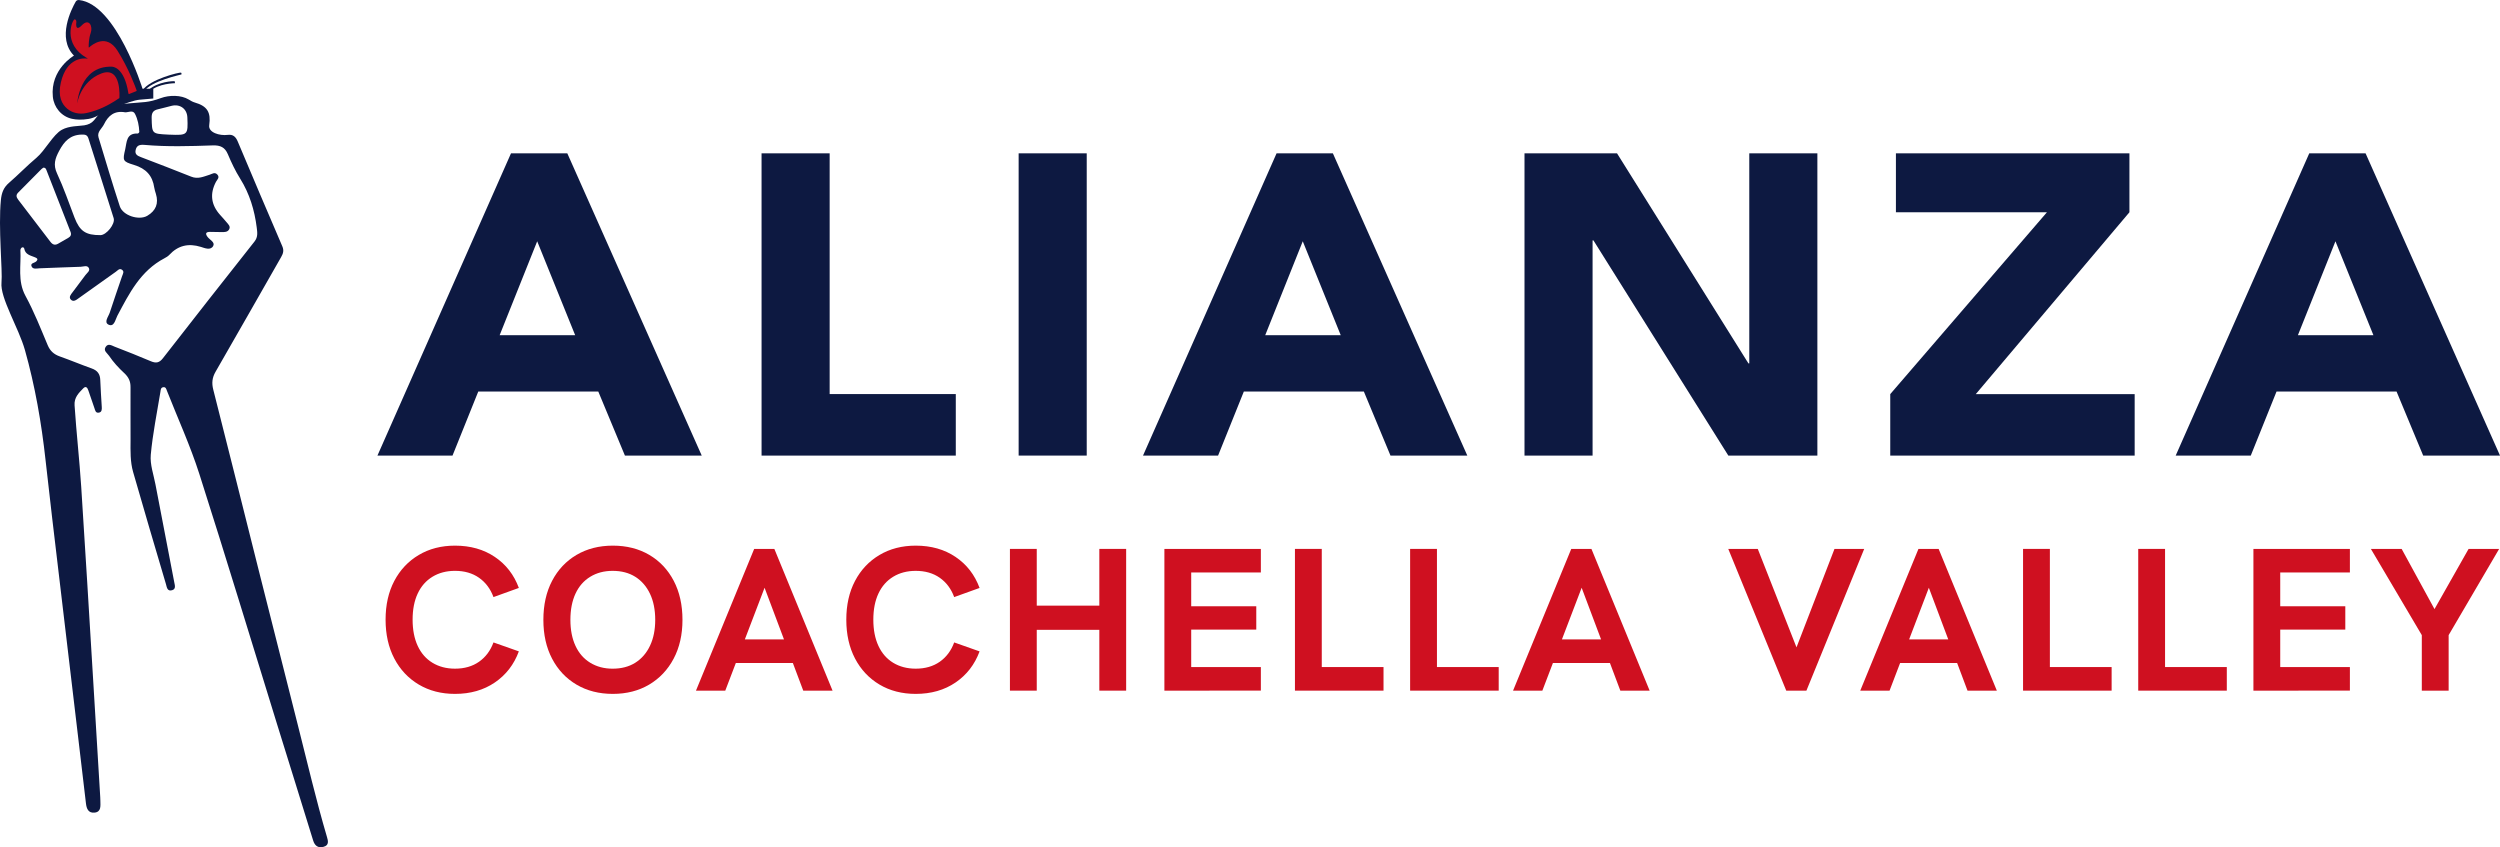
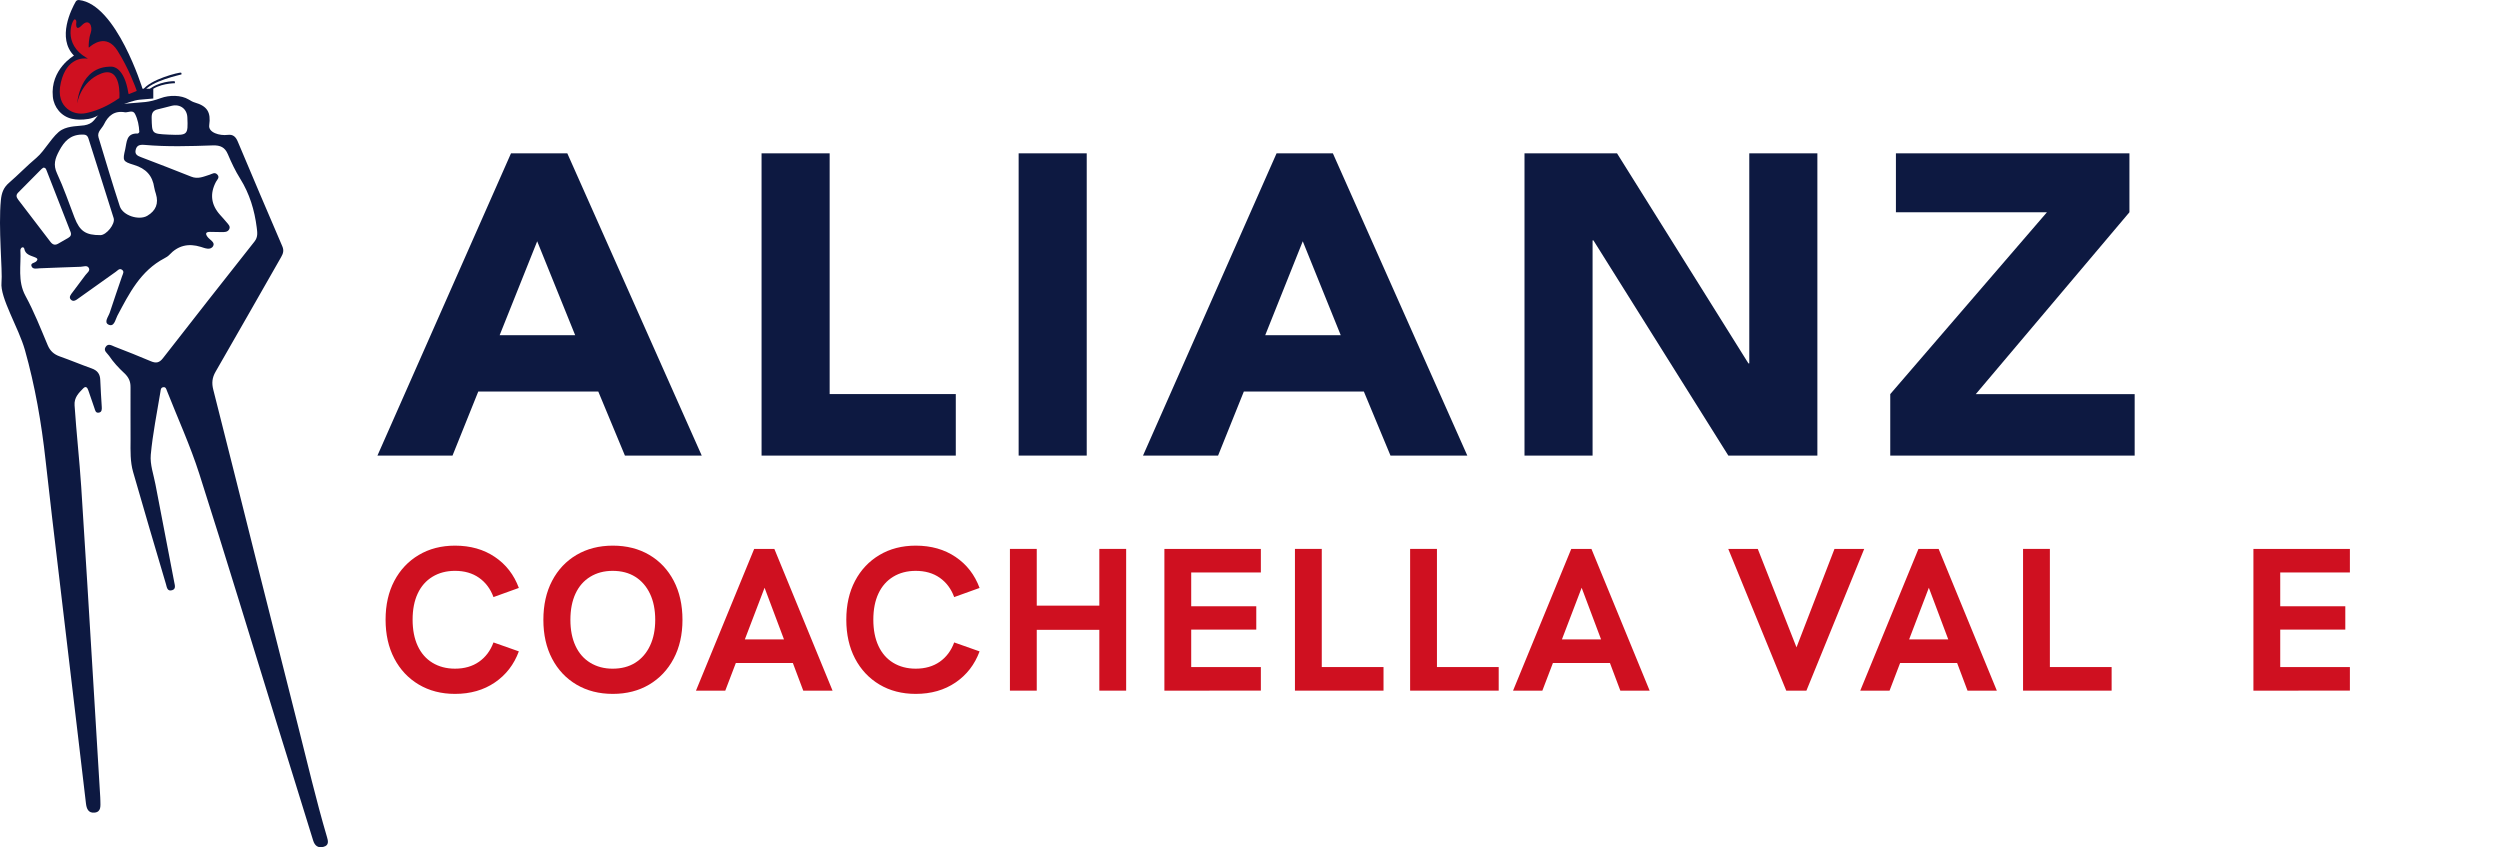
<svg xmlns="http://www.w3.org/2000/svg" width="180" height="61" viewBox="0 0 180 61" fill="none">
  <g id="sticky icon" clip-path="url(#clip0_9698_3250)">
    <path id="Vector" d="M36.792 11.04H40.846L50.525 32.802H44.994L43.077 28.191H34.435L32.581 32.802H27.176L36.792 11.04ZM38.678 17.372L35.975 24.134H41.412L38.678 17.372Z" fill="#0D1941" />
    <path id="Vector_2" d="M54.832 11.04H59.735V28.375H68.817V32.802H54.833L54.832 11.04Z" fill="#0D1941" />
    <path id="Vector_3" d="M73.342 11.04H78.244V32.802H73.342V11.04Z" fill="#0D1941" />
    <path id="Vector_4" d="M91.913 11.04H95.967L105.646 32.802H100.115L98.198 28.191H89.556L87.702 32.802H82.297L91.913 11.04ZM93.799 17.372L91.096 24.134H96.533L93.799 17.372Z" fill="#0D1941" />
    <path id="Vector_5" d="M109.764 11.04H116.426L125.885 26.163H125.948V11.04H130.851V32.802H124.44L114.729 17.31H114.666V32.802H109.764V11.04Z" fill="#0D1941" />
    <path id="Vector_6" d="M136.098 28.376L147.38 15.282H136.506V11.041H153.319V15.282L142.257 28.376H153.696V32.802H136.098V28.376Z" fill="#0D1941" />
-     <path id="Vector_7" d="M166.267 11.04H170.321L180 32.801H174.469L172.552 28.191H163.91L162.056 32.801H156.65L166.267 11.04ZM168.152 17.372L165.449 24.134H170.886L168.152 17.372Z" fill="#0D1941" />
    <path id="Vector_8" d="M32.761 49.96C31.773 49.96 30.903 49.735 30.149 49.286C29.396 48.838 28.809 48.213 28.39 47.412C27.971 46.612 27.762 45.68 27.762 44.616C27.762 43.551 27.971 42.622 28.39 41.826C28.809 41.031 29.395 40.408 30.149 39.96C30.903 39.511 31.773 39.286 32.761 39.286C33.869 39.286 34.825 39.557 35.628 40.099C36.432 40.64 37.008 41.385 37.357 42.331L35.531 42.99C35.311 42.395 34.964 41.931 34.49 41.599C34.016 41.267 33.44 41.101 32.761 41.101C32.143 41.101 31.602 41.243 31.137 41.526C30.673 41.809 30.319 42.212 30.075 42.734C29.83 43.256 29.708 43.883 29.708 44.615C29.708 45.347 29.83 45.977 30.075 46.504C30.319 47.031 30.673 47.437 31.137 47.719C31.602 48.002 32.143 48.144 32.761 48.144C33.44 48.144 34.016 47.978 34.49 47.646C34.964 47.315 35.311 46.851 35.531 46.255L37.357 46.899C37.007 47.846 36.431 48.593 35.628 49.139C34.825 49.686 33.869 49.96 32.761 49.96Z" fill="#CF1020" />
    <path id="Vector_9" d="M44.123 49.96C43.135 49.96 42.264 49.738 41.511 49.294C40.757 48.85 40.171 48.227 39.752 47.427C39.332 46.627 39.123 45.695 39.123 44.63C39.123 43.557 39.332 42.62 39.752 41.819C40.171 41.019 40.757 40.397 41.511 39.952C42.264 39.509 43.135 39.286 44.123 39.286C45.121 39.286 45.996 39.509 46.75 39.952C47.503 40.397 48.09 41.019 48.509 41.819C48.928 42.62 49.138 43.557 49.138 44.63C49.138 45.695 48.925 46.627 48.501 47.427C48.077 48.227 47.488 48.849 46.735 49.294C45.981 49.738 45.111 49.96 44.123 49.96ZM44.108 48.145C44.746 48.145 45.292 48.001 45.747 47.713C46.201 47.425 46.553 47.017 46.802 46.49C47.052 45.963 47.176 45.343 47.176 44.63C47.176 43.908 47.052 43.283 46.802 42.756C46.553 42.229 46.201 41.822 45.747 41.533C45.292 41.245 44.746 41.102 44.108 41.102C43.499 41.102 42.963 41.243 42.499 41.526C42.035 41.809 41.68 42.214 41.436 42.741C41.191 43.268 41.069 43.898 41.069 44.63C41.069 45.352 41.191 45.977 41.436 46.504C41.68 47.031 42.035 47.437 42.499 47.719C42.963 48.002 43.499 48.145 44.108 48.145Z" fill="#CF1020" />
    <path id="Vector_10" d="M50.11 49.726L54.301 39.521H55.753L59.944 49.726H57.834L55.049 42.318L52.22 49.726H50.11ZM52.865 47.735L53.463 46.036H56.607L57.235 47.735H52.865Z" fill="#CF1020" />
    <path id="Vector_11" d="M65.933 49.96C64.945 49.96 64.075 49.736 63.321 49.287C62.568 48.838 61.981 48.213 61.562 47.413C61.143 46.612 60.934 45.68 60.934 44.616C60.934 43.552 61.143 42.623 61.562 41.827C61.981 41.031 62.567 40.409 63.321 39.96C64.075 39.511 64.945 39.286 65.933 39.286C67.041 39.286 67.997 39.557 68.8 40.099C69.603 40.64 70.18 41.385 70.529 42.332L68.702 42.99C68.483 42.395 68.136 41.931 67.662 41.599C67.188 41.267 66.611 41.102 65.933 41.102C65.315 41.102 64.773 41.243 64.309 41.526C63.845 41.809 63.491 42.212 63.247 42.734C63.002 43.256 62.88 43.883 62.88 44.615C62.88 45.348 63.002 45.977 63.247 46.504C63.491 47.031 63.845 47.437 64.309 47.72C64.773 48.002 65.315 48.144 65.933 48.144C66.612 48.144 67.188 47.978 67.662 47.647C68.136 47.315 68.483 46.851 68.702 46.255L70.529 46.9C70.179 47.846 69.603 48.593 68.8 49.139C67.997 49.686 67.041 49.96 65.933 49.96Z" fill="#CF1020" />
    <path id="Vector_12" d="M72.715 49.726V39.521H74.646V43.606H79.152V39.521H81.083V49.726H79.152V45.348H74.646V49.726H72.715Z" fill="#CF1020" />
    <path id="Vector_13" d="M83.836 49.726V39.521H90.782V41.219H85.767V43.65H90.452V45.333H85.767V48.027H90.782V49.725L83.836 49.726Z" fill="#CF1020" />
    <path id="Vector_14" d="M93.236 49.726V39.521H95.167V48.028H99.613V49.726H93.236Z" fill="#CF1020" />
    <path id="Vector_15" d="M101.529 49.726V39.521H103.46V48.028H107.906V49.726H101.529Z" fill="#CF1020" />
    <path id="Vector_16" d="M108.94 49.726L113.131 39.521H114.583L118.774 49.726H116.664L113.879 42.318L111.05 49.726H108.939H108.94ZM111.695 47.735L112.293 46.037H115.437L116.065 47.735H111.695Z" fill="#CF1020" />
    <path id="Vector_17" d="M128.61 49.726L124.434 39.521H126.559L129.658 47.398H129.044L132.083 39.521H134.223L130.062 49.726H128.61Z" fill="#CF1020" />
    <path id="Vector_18" d="M133.938 49.726L138.129 39.521H139.581L143.772 49.726H141.661L138.877 42.318L136.048 49.726H133.938ZM136.692 47.735L137.291 46.036H140.434L141.063 47.735H136.692H136.692Z" fill="#CF1020" />
    <path id="Vector_19" d="M145.66 49.726V39.521H147.591V48.028H152.037V49.726H145.66Z" fill="#CF1020" />
-     <path id="Vector_20" d="M153.953 49.726V39.521H155.884V48.028H160.33V49.726H153.953Z" fill="#CF1020" />
    <path id="Vector_21" d="M162.246 49.726V39.521H169.192V41.219H164.177V43.65H168.862V45.333H164.177V48.027H169.192V49.725L162.246 49.726Z" fill="#CF1020" />
-     <path id="Vector_22" d="M174.37 49.726V45.729L170.703 39.521H172.918L175.284 43.855L177.739 39.521H179.939L176.302 45.729V49.726H174.37Z" fill="#CF1020" />
    <path id="Vector_23" d="M23.538 60.25C22.755 57.592 22.128 54.895 21.446 52.212C20.518 48.559 19.595 44.904 18.675 41.249C17.569 36.852 16.475 32.451 15.356 28.056C15.236 27.584 15.273 27.197 15.518 26.77C17.105 24.021 18.668 21.26 20.244 18.505C20.388 18.253 20.456 18.034 20.328 17.737C19.247 15.227 18.179 12.712 17.12 10.194C16.98 9.86 16.787 9.661 16.404 9.711C15.806 9.788 14.989 9.542 15.064 9.017C15.196 8.084 14.926 7.638 14.017 7.378C13.866 7.335 13.725 7.249 13.589 7.166C13.036 6.831 12.19 6.838 11.577 7.064C10.652 7.406 10.317 7.343 9.323 7.44C8.483 7.522 7.959 7.573 7.494 7.87C7.257 8.021 6.941 8.453 6.762 8.667C6.593 8.869 6.359 8.976 6.07 9.023C5.695 9.084 4.982 9.052 4.453 9.344C3.818 9.694 3.25 10.836 2.622 11.363C1.937 11.937 1.318 12.586 0.641 13.171C0.248 13.51 0.114 13.899 0.064 14.401C-0.133 16.379 0.195 19.51 0.108 20.339C-0.008 21.44 1.343 23.6 1.795 25.203C2.523 27.788 2.986 30.446 3.279 33.124C3.58 35.876 3.915 38.623 4.239 41.372C4.699 45.271 5.164 49.169 5.625 53.068C5.815 54.666 5.996 56.266 6.191 57.864C6.234 58.212 6.354 58.554 6.807 58.509C7.301 58.459 7.23 58.016 7.227 57.661C7.227 57.569 7.222 57.478 7.217 57.387C7.045 54.542 6.874 51.697 6.701 48.852C6.419 44.247 6.148 39.642 5.847 35.038C5.719 33.085 5.498 31.138 5.369 29.184C5.332 28.622 5.659 28.304 5.991 27.963C6.189 27.76 6.296 27.918 6.363 28.116C6.506 28.544 6.653 28.972 6.803 29.398C6.853 29.543 6.881 29.737 7.095 29.713C7.341 29.687 7.336 29.477 7.327 29.302C7.295 28.656 7.238 28.009 7.219 27.363C7.207 26.933 7.019 26.676 6.604 26.528C5.832 26.253 5.076 25.936 4.303 25.662C3.879 25.512 3.608 25.268 3.432 24.849C2.929 23.655 2.453 22.441 1.834 21.303C1.249 20.227 1.53 19.118 1.469 18.02C1.466 17.956 1.511 17.866 1.563 17.828C1.633 17.777 1.733 17.816 1.747 17.901C1.815 18.311 2.164 18.388 2.478 18.51C2.638 18.572 2.798 18.643 2.6 18.828C2.481 18.939 2.18 18.938 2.269 19.167C2.366 19.417 2.649 19.325 2.859 19.317C3.842 19.285 4.825 19.234 5.808 19.208C6.009 19.202 6.288 19.068 6.403 19.309C6.496 19.504 6.266 19.652 6.152 19.805C5.846 20.218 5.538 20.63 5.227 21.039C5.106 21.199 4.938 21.389 5.091 21.561C5.281 21.773 5.492 21.596 5.671 21.467C6.563 20.832 7.453 20.194 8.347 19.562C8.469 19.476 8.588 19.306 8.764 19.41C8.981 19.538 8.842 19.73 8.791 19.882C8.5 20.758 8.183 21.626 7.903 22.506C7.811 22.795 7.447 23.215 7.831 23.382C8.227 23.553 8.307 23 8.447 22.738C9.301 21.134 10.109 19.504 11.844 18.593C11.966 18.528 12.094 18.454 12.186 18.355C12.82 17.673 13.565 17.498 14.465 17.777C14.743 17.864 15.161 18.047 15.349 17.713C15.501 17.442 15.104 17.271 14.946 17.06C14.778 16.835 14.796 16.699 15.111 16.696C15.393 16.695 15.673 16.709 15.954 16.71C16.156 16.711 16.376 16.721 16.493 16.523C16.621 16.304 16.439 16.155 16.317 16.006C16.167 15.822 16.004 15.649 15.846 15.471C15.194 14.745 15.095 13.951 15.551 13.09C15.63 12.939 15.843 12.782 15.649 12.569C15.464 12.364 15.268 12.525 15.098 12.578C14.661 12.712 14.256 12.918 13.766 12.719C12.562 12.231 11.344 11.775 10.132 11.307C9.893 11.215 9.695 11.109 9.767 10.797C9.839 10.482 10.034 10.4 10.399 10.432C12.032 10.576 13.675 10.527 15.314 10.469C15.867 10.45 16.193 10.602 16.405 11.102C16.661 11.706 16.94 12.3 17.289 12.857C17.973 13.95 18.327 15.134 18.485 16.386C18.528 16.735 18.584 17.063 18.324 17.39C16.115 20.184 13.915 22.985 11.728 25.796C11.469 26.128 11.229 26.166 10.86 26.009C9.997 25.641 9.123 25.297 8.248 24.958C8.041 24.878 7.789 24.695 7.604 24.982C7.427 25.257 7.726 25.429 7.853 25.618C8.161 26.075 8.534 26.482 8.94 26.858C9.263 27.156 9.402 27.458 9.398 27.87C9.386 29.146 9.407 30.423 9.4 31.699C9.395 32.466 9.371 33.24 9.584 33.982C10.358 36.682 11.154 39.375 11.952 42.067C12.012 42.27 12.037 42.6 12.392 42.495C12.68 42.409 12.589 42.139 12.55 41.938C12.102 39.586 11.643 37.235 11.194 34.883C11.059 34.171 10.792 33.441 10.856 32.742C10.995 31.221 11.306 29.715 11.552 28.203C11.573 28.078 11.568 27.91 11.748 27.88C11.94 27.847 11.97 28.009 12.018 28.133C12.803 30.126 13.699 32.085 14.35 34.118C16.265 40.104 18.083 46.119 19.942 52.121C20.807 54.917 21.685 57.709 22.544 60.507C22.667 60.908 22.908 61.073 23.297 60.97C23.706 60.862 23.626 60.544 23.539 60.249L23.538 60.25ZM4.911 17.13C4.668 17.267 4.426 17.406 4.185 17.546C3.947 17.684 3.779 17.608 3.623 17.402C2.859 16.393 2.089 15.389 1.317 14.386C1.18 14.208 1.127 14.048 1.307 13.868C1.867 13.305 2.424 12.739 2.983 12.176C3.024 12.135 3.078 12.105 3.123 12.072C3.292 12.062 3.324 12.201 3.362 12.296C3.937 13.759 4.504 15.225 5.077 16.689C5.157 16.893 5.093 17.027 4.91 17.13L4.911 17.13ZM7.236 16.929C6.17 16.937 5.743 16.646 5.365 15.666C4.956 14.604 4.59 13.521 4.108 12.491C3.816 11.867 3.963 11.415 4.261 10.859C4.625 10.178 5.05 9.709 5.887 9.689C6.152 9.682 6.29 9.72 6.372 9.982C6.972 11.892 7.59 13.797 8.184 15.708C8.313 16.124 7.662 16.925 7.236 16.929ZM9.915 9.613C9.078 9.582 9.133 10.243 9.017 10.743C8.826 11.561 8.822 11.625 9.645 11.873C10.516 12.135 10.982 12.649 11.106 13.507C11.129 13.661 11.181 13.812 11.226 13.962C11.433 14.645 11.226 15.17 10.605 15.537C10.008 15.889 8.846 15.525 8.625 14.85C8.085 13.209 7.598 11.551 7.095 9.898C6.972 9.49 7.336 9.262 7.486 8.954C7.79 8.326 8.24 7.945 9.013 8.087C9.245 8.097 9.565 7.902 9.717 8.194C9.925 8.594 10.007 9.043 10.031 9.495C10.033 9.534 9.955 9.615 9.915 9.613ZM12.204 9.696C12.164 9.694 12.124 9.692 12.084 9.69C10.926 9.63 10.944 9.629 10.919 8.478C10.912 8.114 11.039 7.94 11.385 7.865C11.715 7.793 12.039 7.693 12.369 7.616C12.973 7.475 13.464 7.843 13.49 8.449C13.545 9.722 13.519 9.748 12.203 9.695L12.204 9.696Z" fill="#0D1941" />
    <path id="Vector_24" d="M6.372 8.563C6.576 8.529 6.773 8.46 6.957 8.369C7.598 8.05 9.28 7.245 10.061 7.178L11.037 7.093V6.391H10.262C10.262 6.391 8.386 0.293 5.689 0.002C5.592 -0.009 5.497 0.037 5.45 0.12C5.143 0.656 4.083 2.741 5.325 4.005C5.325 4.005 3.604 4.988 3.805 6.972C3.882 7.731 4.42 8.386 5.18 8.554C5.497 8.624 5.89 8.641 6.372 8.563Z" fill="#0D1941" />
    <path id="Vector_25" d="M10.373 6.583L10.258 6.513C10.77 5.704 12.951 5.187 13.035 5.229C13.065 5.245 13.082 5.332 13.063 5.359C13.051 5.378 10.855 5.822 10.373 6.583Z" fill="#0D1941" />
    <path id="Vector_26" d="M10.769 6.596L10.674 6.5C11.34 5.864 12.528 5.818 12.585 5.855C12.588 5.856 12.599 5.99 12.599 5.99C12.585 5.995 11.4 5.994 10.769 6.596Z" fill="#0D1941" />
    <path id="Vector_27" d="M9.302 6.767L9.816 6.561C9.835 6.554 9.845 6.534 9.839 6.515C9.759 6.287 9.266 4.922 8.453 3.64C7.647 2.369 6.606 3.239 6.417 3.415C6.405 3.425 6.386 3.418 6.385 3.402C6.382 3.26 6.385 2.778 6.53 2.377C6.702 1.9 6.415 1.282 5.898 1.816C5.382 2.349 5.496 1.61 5.496 1.61C5.496 1.61 5.524 1.412 5.375 1.392C5.227 1.371 4.422 3.169 6.303 4.203C6.312 4.208 6.309 4.222 6.298 4.22C6.027 4.181 4.819 4.113 4.386 5.921C4.142 6.941 4.463 7.514 4.845 7.832C5.212 8.136 5.71 8.241 6.181 8.147C6.702 8.043 7.578 7.771 8.595 7.058C8.595 7.058 8.786 4.715 7.287 5.294C5.789 5.873 5.555 7.453 5.555 7.453C5.555 7.453 5.725 4.723 8.053 4.802C8.053 4.802 8.945 4.755 9.248 6.736C9.251 6.76 9.277 6.776 9.3 6.767H9.302Z" fill="#CF1020" />
  </g>
  <defs>
    <clipPath id="clip0_9698_3250">
      <rect width="180" height="61" fill="white" />
    </clipPath>
  </defs>
</svg>